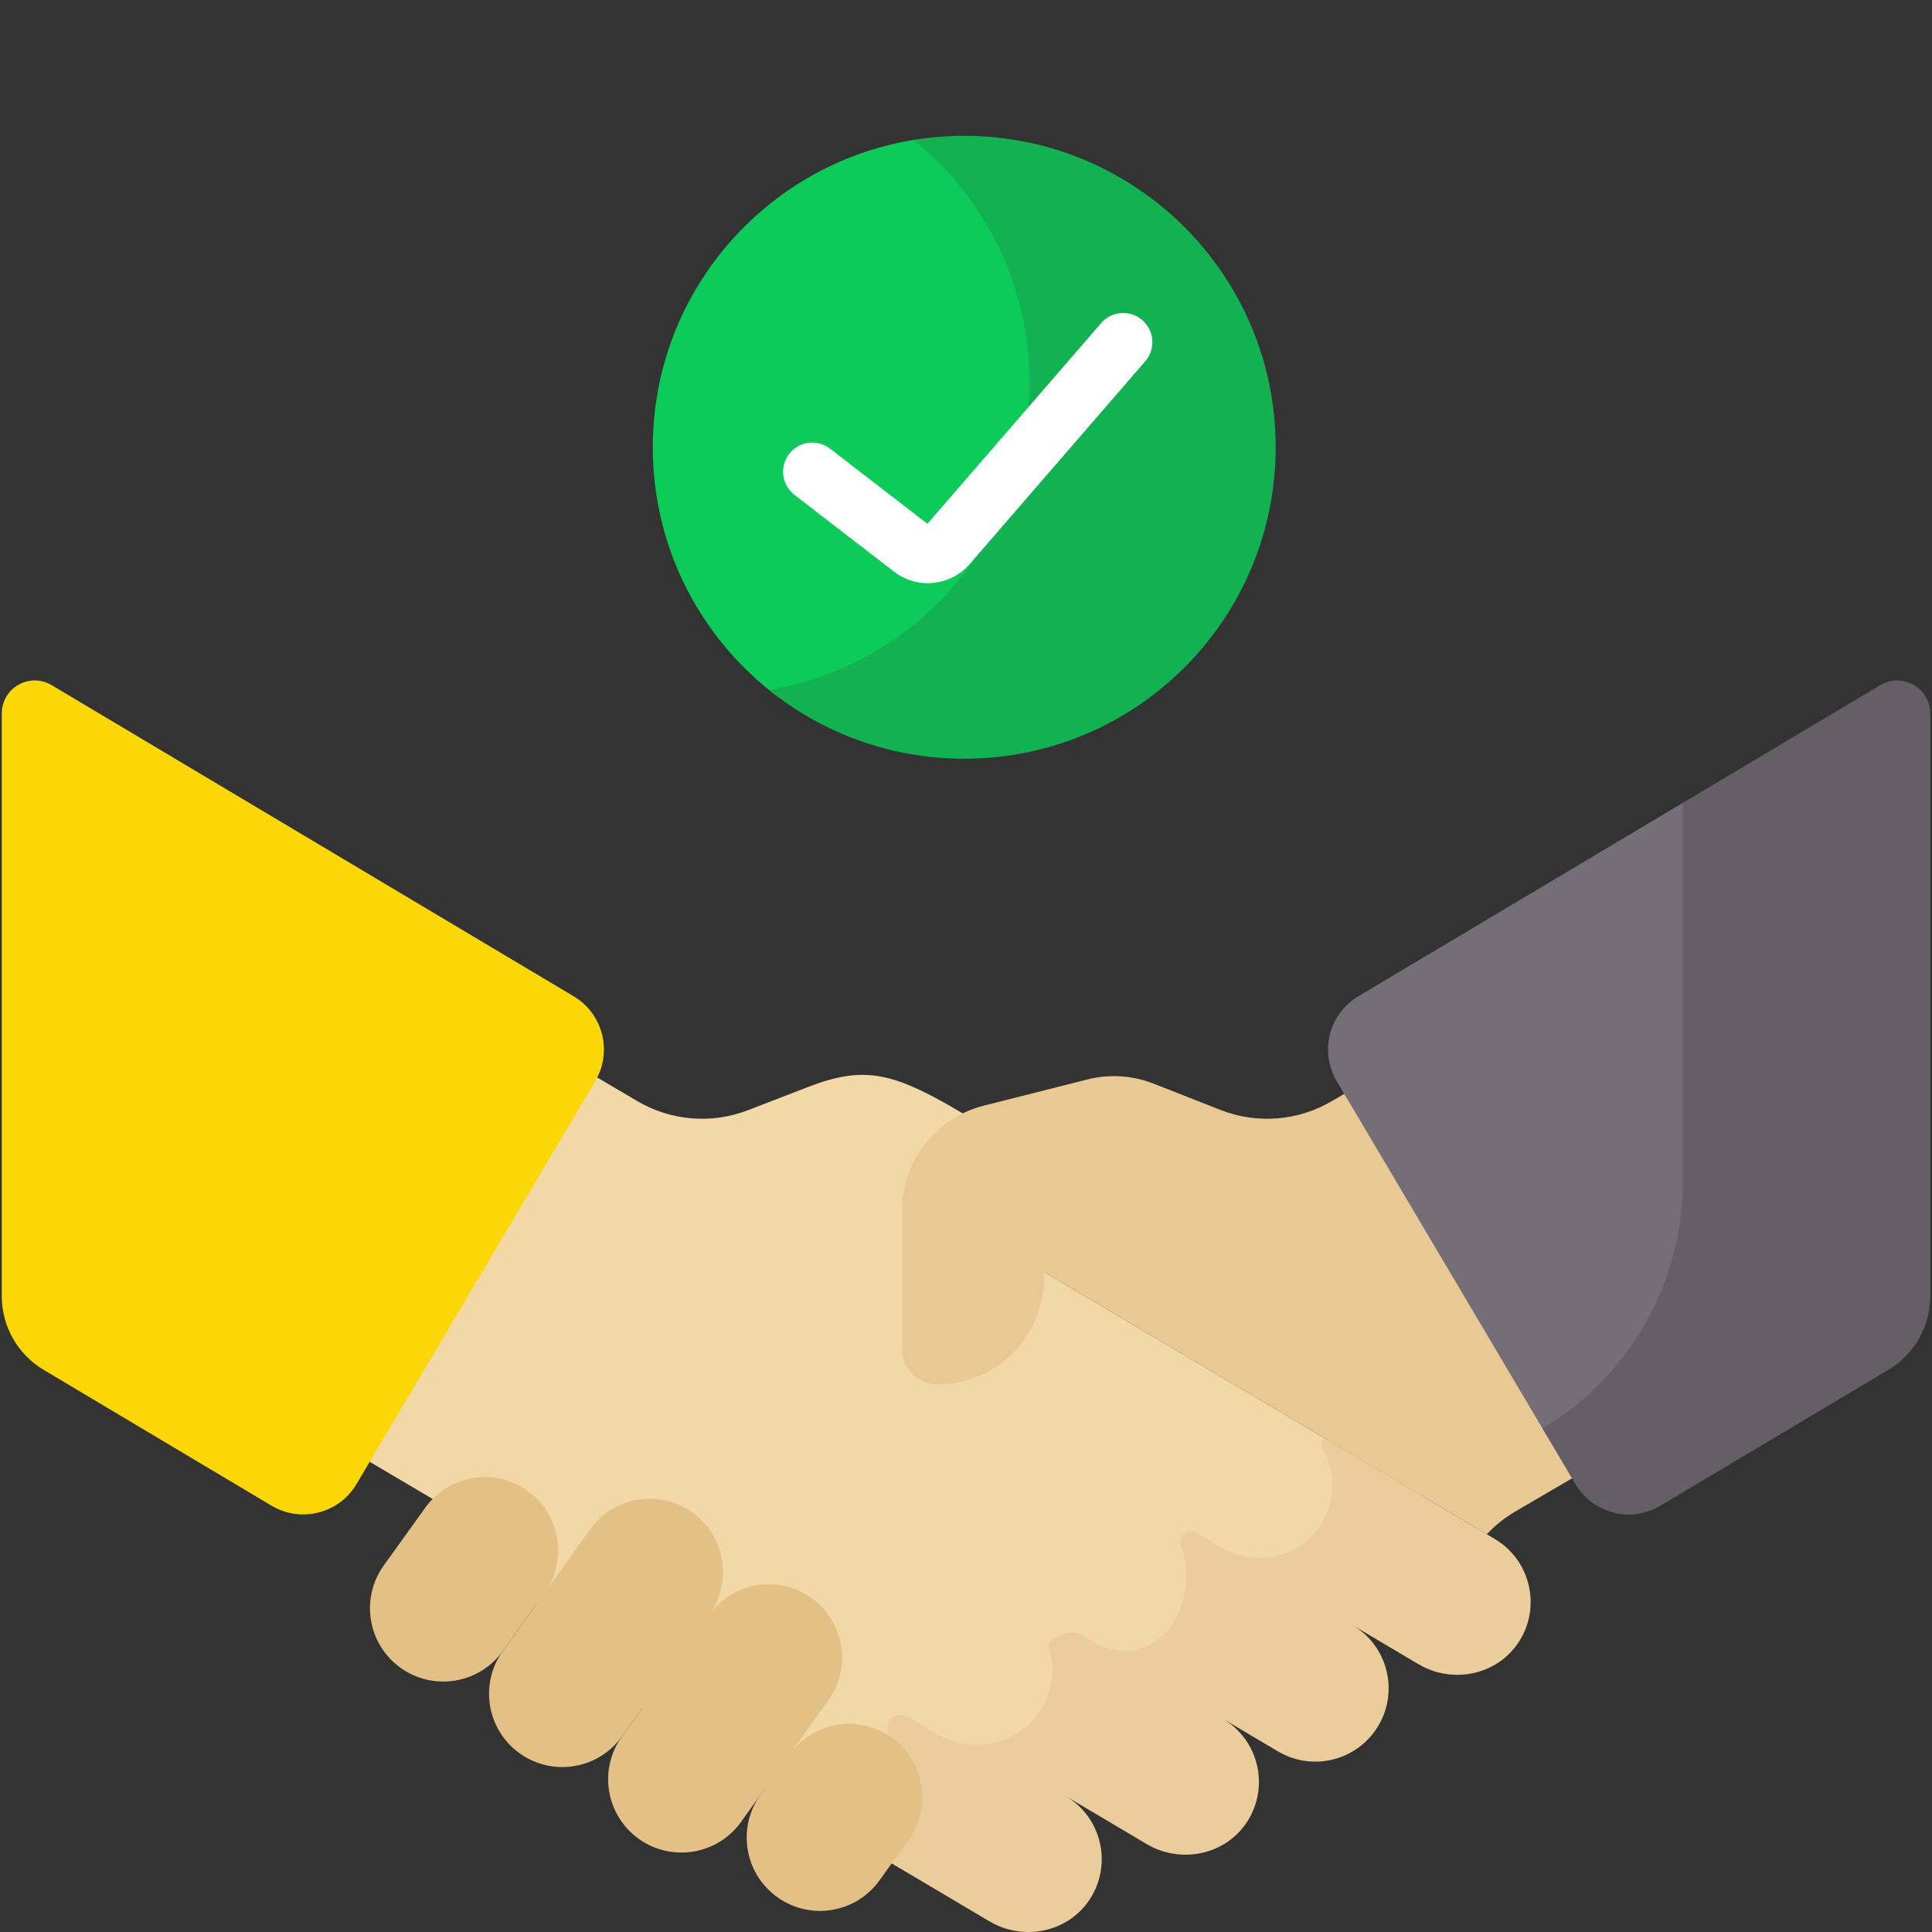
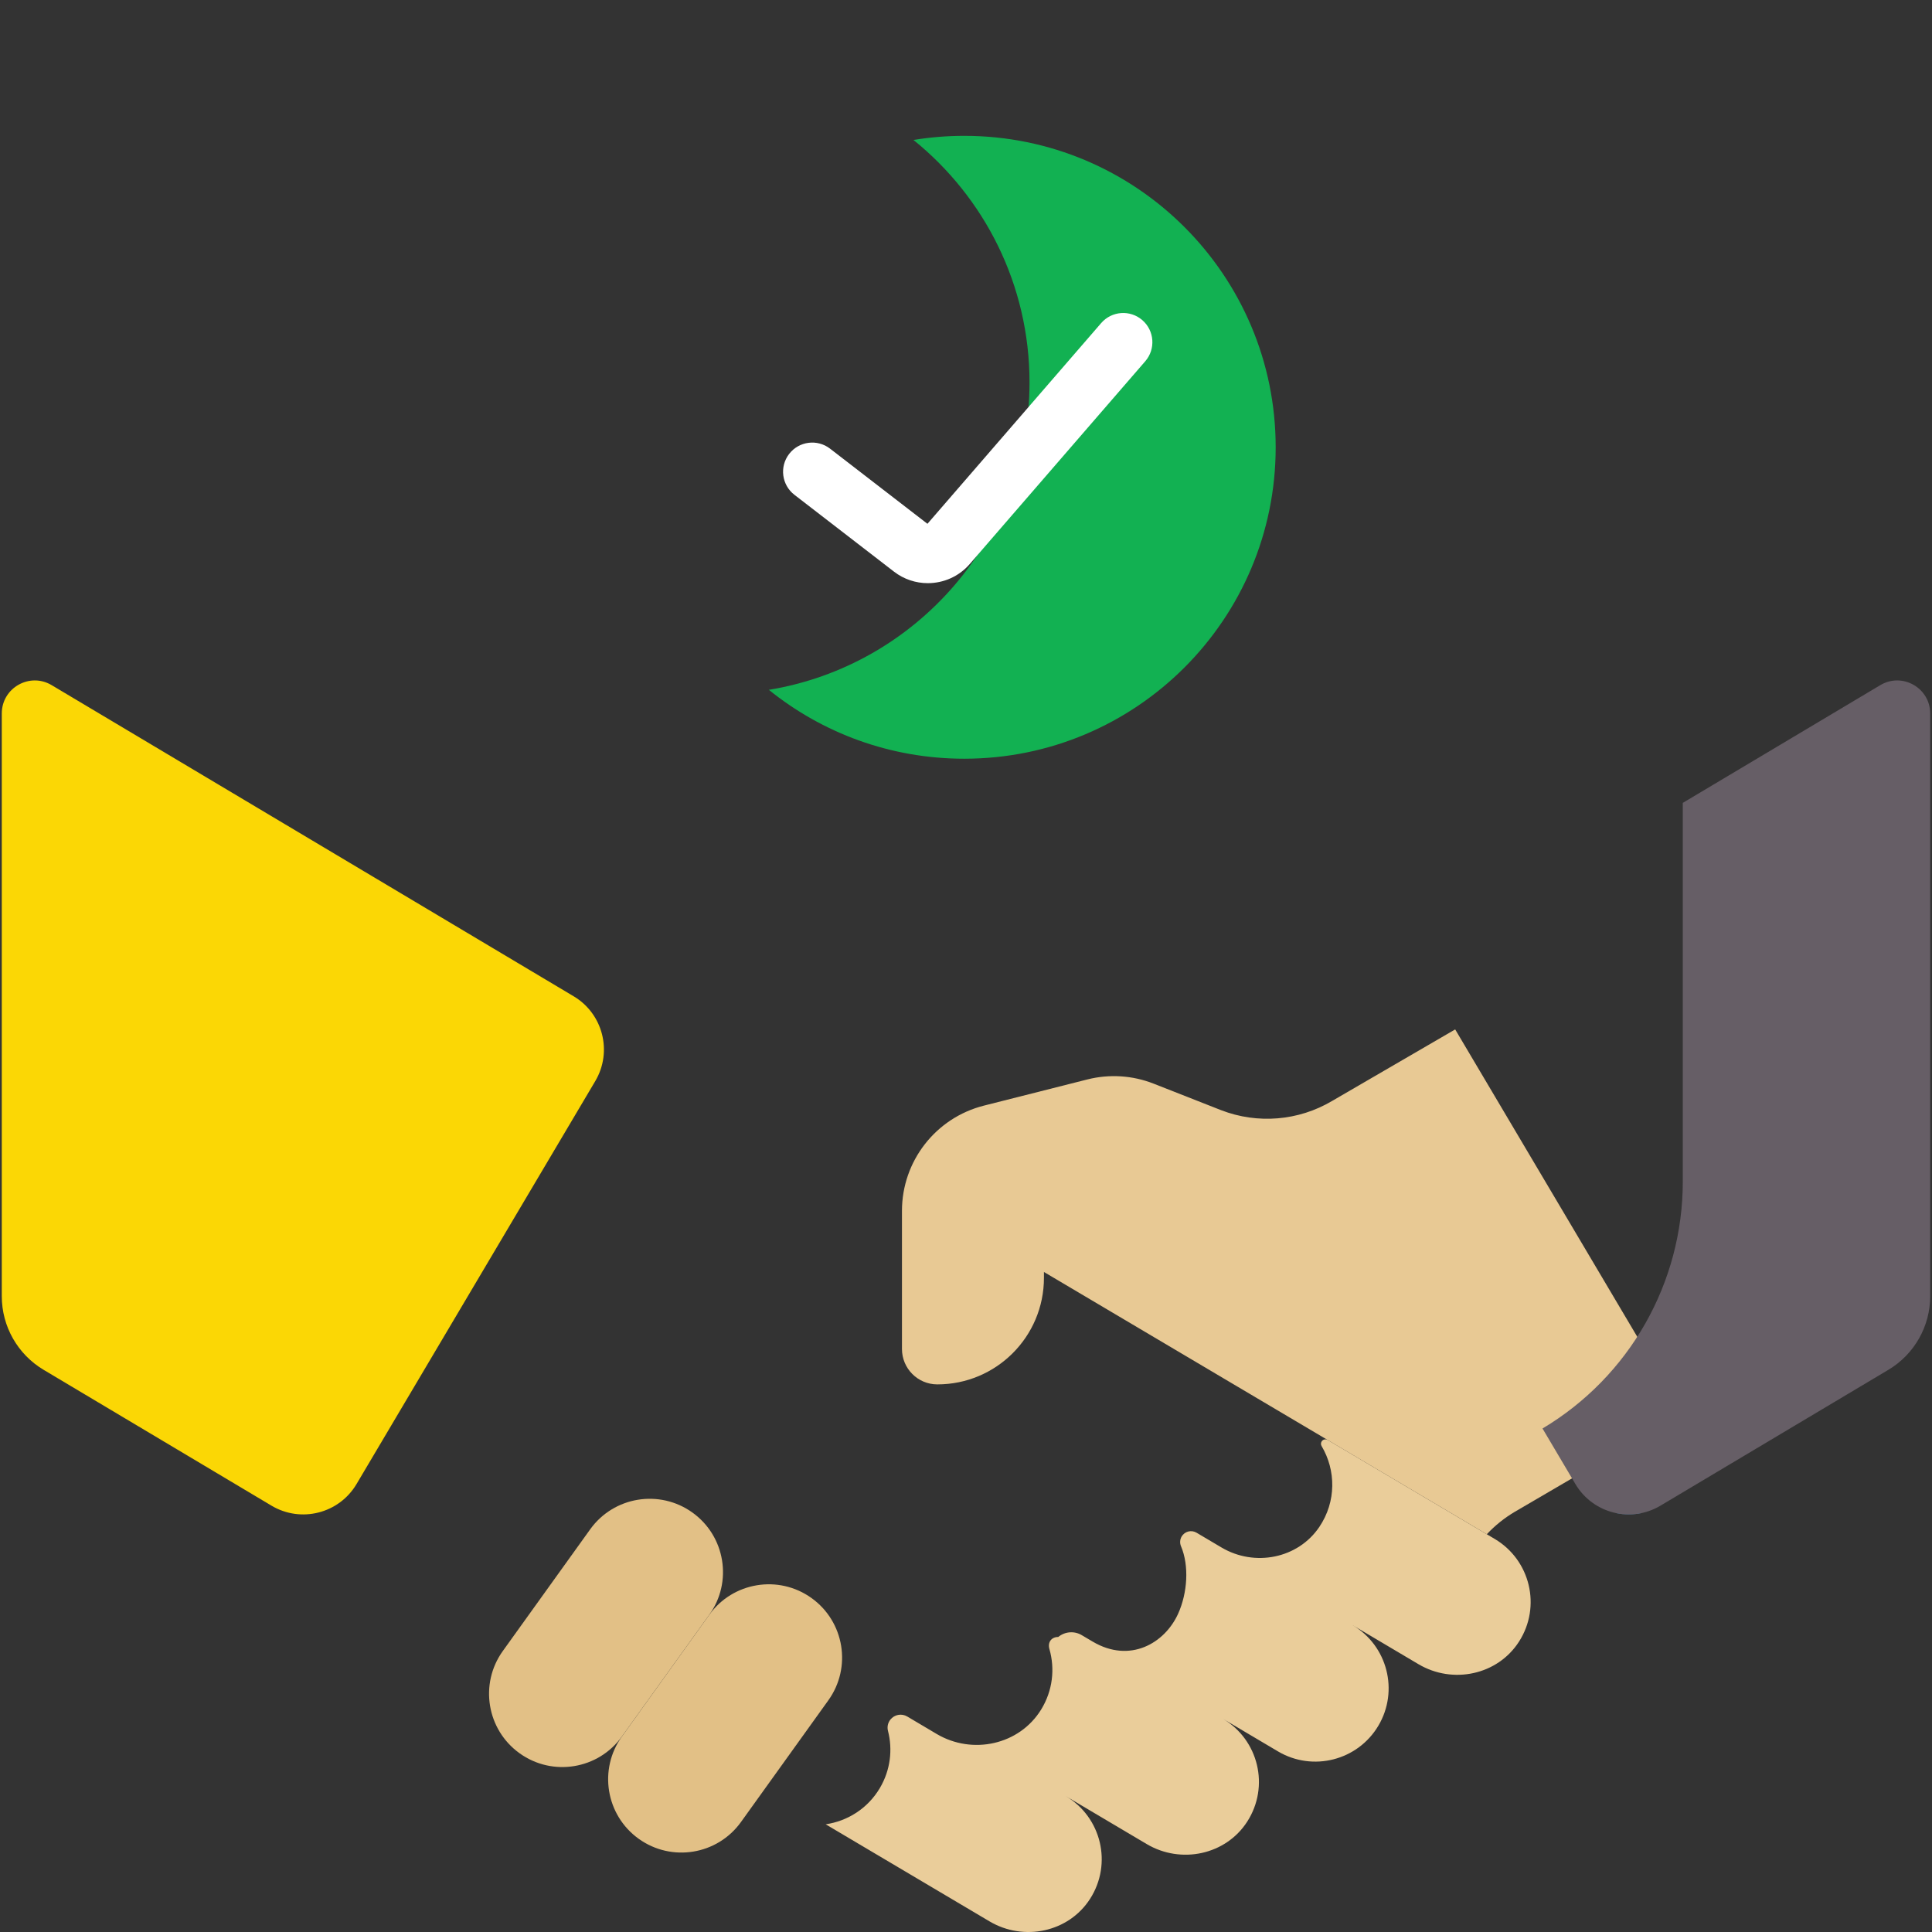
<svg xmlns="http://www.w3.org/2000/svg" width="90" height="90" viewBox="0 0 90 90" fill="none">
  <rect x="0" y="0" width="90" height="90" fill="#333333" stroke="none" />
  <g clip-path="url(#clip0)">
-     <path d="M66.209 69.663L48.374 59.101C47.284 58.455 46.924 57.048 47.57 55.958C47.57 55.958 48.095 55.071 48.657 54.122L44.357 51.578C41.52 49.95 40.193 49.649 37.634 50.639L34.845 51.717C33.147 52.373 31.243 52.215 29.677 51.287L22.212 46.885L11.608 64.784L21.168 70.426C21.815 70.809 22.384 71.313 22.843 71.909L26.065 76.087C27.844 78.168 31.516 80.867 33.872 82.263L41.237 86.626C42.424 87.329 43.922 87.23 45.006 86.375L66.209 69.663Z" fill="#F2D7A7" />
    <path d="M69.629 71.689L61.848 67.08C61.751 67.023 61.626 67.053 61.567 67.148C61.525 67.215 61.526 67.298 61.566 67.365C62.234 68.49 62.255 69.949 61.461 71.128C60.461 72.611 58.441 72.999 56.903 72.088L55.739 71.399C55.498 71.255 55.186 71.337 55.044 71.579C54.965 71.716 54.954 71.884 55.016 72.03C55.401 72.938 55.318 74.204 54.884 75.168C54.261 76.551 52.636 77.5 50.899 76.471L50.393 76.172C50.047 75.966 49.609 76 49.298 76.256C48.974 76.256 48.796 76.507 48.886 76.82C49.149 77.735 49.042 78.754 48.503 79.633C47.49 81.284 45.3 81.761 43.633 80.774L42.262 79.961C41.999 79.806 41.662 79.87 41.474 80.11C41.36 80.257 41.319 80.448 41.365 80.628C41.59 81.501 41.482 82.459 40.986 83.296C40.422 84.248 39.479 84.835 38.463 84.983L46.096 89.505C47.689 90.449 49.781 90.014 50.78 88.455C51.83 86.819 51.306 84.652 49.648 83.67L53.419 85.904C55.012 86.848 57.103 86.413 58.103 84.854C59.153 83.217 58.629 81.051 56.971 80.069L59.532 81.586C61.155 82.547 63.25 82.011 64.211 80.388C65.172 78.765 64.636 76.67 63.014 75.709L66.077 77.524C67.67 78.468 69.761 78.033 70.761 76.474C71.811 74.837 71.287 72.671 69.629 71.689Z" fill="#EACD9A" />
    <path d="M67.788 47.954L62.054 51.287C60.489 52.215 58.584 52.373 56.886 51.717L53.741 50.481C52.757 50.094 51.676 50.026 50.652 50.285L45.832 51.505C43.588 52.073 42.017 54.092 42.017 56.406V62.84C42.017 63.75 42.754 64.49 43.663 64.49C46.407 64.492 48.631 62.269 48.631 59.526V59.254L69.261 71.471C69.643 71.063 70.082 70.711 70.564 70.426L78.391 65.852L67.788 47.954Z" fill="#E8C994" />
-     <path d="M25.358 74.216L23.423 76.91C22.324 78.442 20.19 78.792 18.659 77.693C17.127 76.593 16.776 74.46 17.876 72.928L19.81 70.234C20.91 68.702 23.043 68.352 24.575 69.451C26.107 70.551 26.457 72.684 25.358 74.216Z" fill="#E2C086" />
    <path d="M33.039 75.225L28.97 80.893C27.871 82.425 25.737 82.775 24.205 81.675C22.674 80.576 22.323 78.442 23.423 76.91L27.492 71.243C28.591 69.711 30.725 69.361 32.257 70.461C33.788 71.56 34.139 73.694 33.039 75.225Z" fill="#E2C086" />
    <path d="M38.587 79.208L34.518 84.876C33.419 86.407 31.285 86.758 29.753 85.658C28.221 84.558 27.871 82.425 28.971 80.893L33.039 75.226C34.139 73.694 36.273 73.344 37.804 74.443C39.336 75.543 39.687 77.676 38.587 79.208Z" fill="#E2C086" />
-     <path d="M42.325 85.709L40.972 87.594C39.873 89.125 37.739 89.476 36.208 88.376C34.676 87.276 34.325 85.143 35.425 83.611L36.778 81.726C37.878 80.195 40.011 79.844 41.543 80.944C43.075 82.044 43.425 84.177 42.325 85.709Z" fill="#E2C086" />
-     <path d="M72.85 66.545C76.903 64.13 79.385 59.76 79.385 55.042V38.972L78.391 37.401L63.275 46.411C61.908 47.226 61.458 48.994 62.269 50.363L72.114 66.98L72.85 66.545Z" fill="#756E78" />
-     <path d="M75.289 70.487C75.676 70.567 76.08 70.568 76.475 70.484C76.107 70.499 75.707 70.5 75.289 70.487Z" fill="#407093" />
+     <path d="M75.289 70.487C75.676 70.567 76.08 70.568 76.475 70.484C76.107 70.499 75.707 70.5 75.289 70.487" fill="#407093" />
    <path d="M78.391 37.401V55.042C78.391 59.76 75.908 64.129 71.856 66.545L73.388 69.132C74.202 70.506 75.978 70.958 77.35 70.14L87.967 63.812C89.175 63.091 89.916 61.788 89.916 60.382V33.238C89.916 32.044 88.616 31.306 87.591 31.917L78.391 37.401Z" fill="#665E66" />
    <path d="M2.407 31.917L26.724 46.411C28.091 47.226 28.541 48.993 27.729 50.363L16.61 69.131C15.796 70.506 14.021 70.958 12.648 70.14L2.031 63.811C0.823 63.091 0.083 61.788 0.083 60.381V33.238C0.083 32.044 1.382 31.306 2.407 31.917Z" fill="#FBD705" />
-     <path d="M49.392 18.048C49.392 13.924 47.773 10.177 45.137 7.409C44.461 6.699 43.471 6.366 42.504 6.528C35.641 7.678 30.41 13.646 30.41 20.837C30.41 25.469 32.581 29.594 35.961 32.25C36.739 32.862 37.778 33.036 38.72 32.731C44.913 30.725 49.392 24.91 49.392 18.048Z" fill="#0DCB59" />
    <path d="M44.918 6.328C44.113 6.328 43.323 6.394 42.553 6.52C45.85 9.18 47.959 13.253 47.959 17.818C47.959 25.026 42.703 31.005 35.816 32.135C38.305 34.142 41.471 35.344 44.918 35.344C52.931 35.344 59.426 28.849 59.426 20.836C59.426 12.824 52.931 6.328 44.918 6.328Z" fill="#12B152" />
    <path d="M43.22 27.166C42.668 27.166 42.112 26.99 41.644 26.628L37.007 23.05C36.413 22.592 36.303 21.739 36.762 21.145C37.22 20.552 38.073 20.442 38.667 20.9L43.204 24.401L51.297 15.05C51.788 14.483 52.646 14.421 53.213 14.912C53.78 15.403 53.842 16.261 53.351 16.828L45.175 26.274C44.667 26.862 43.946 27.166 43.22 27.166Z" fill="white" />
  </g>
  <defs>
    <clipPath id="clip0">
      <rect width="90" height="90" fill="white" />
    </clipPath>
  </defs>
</svg>